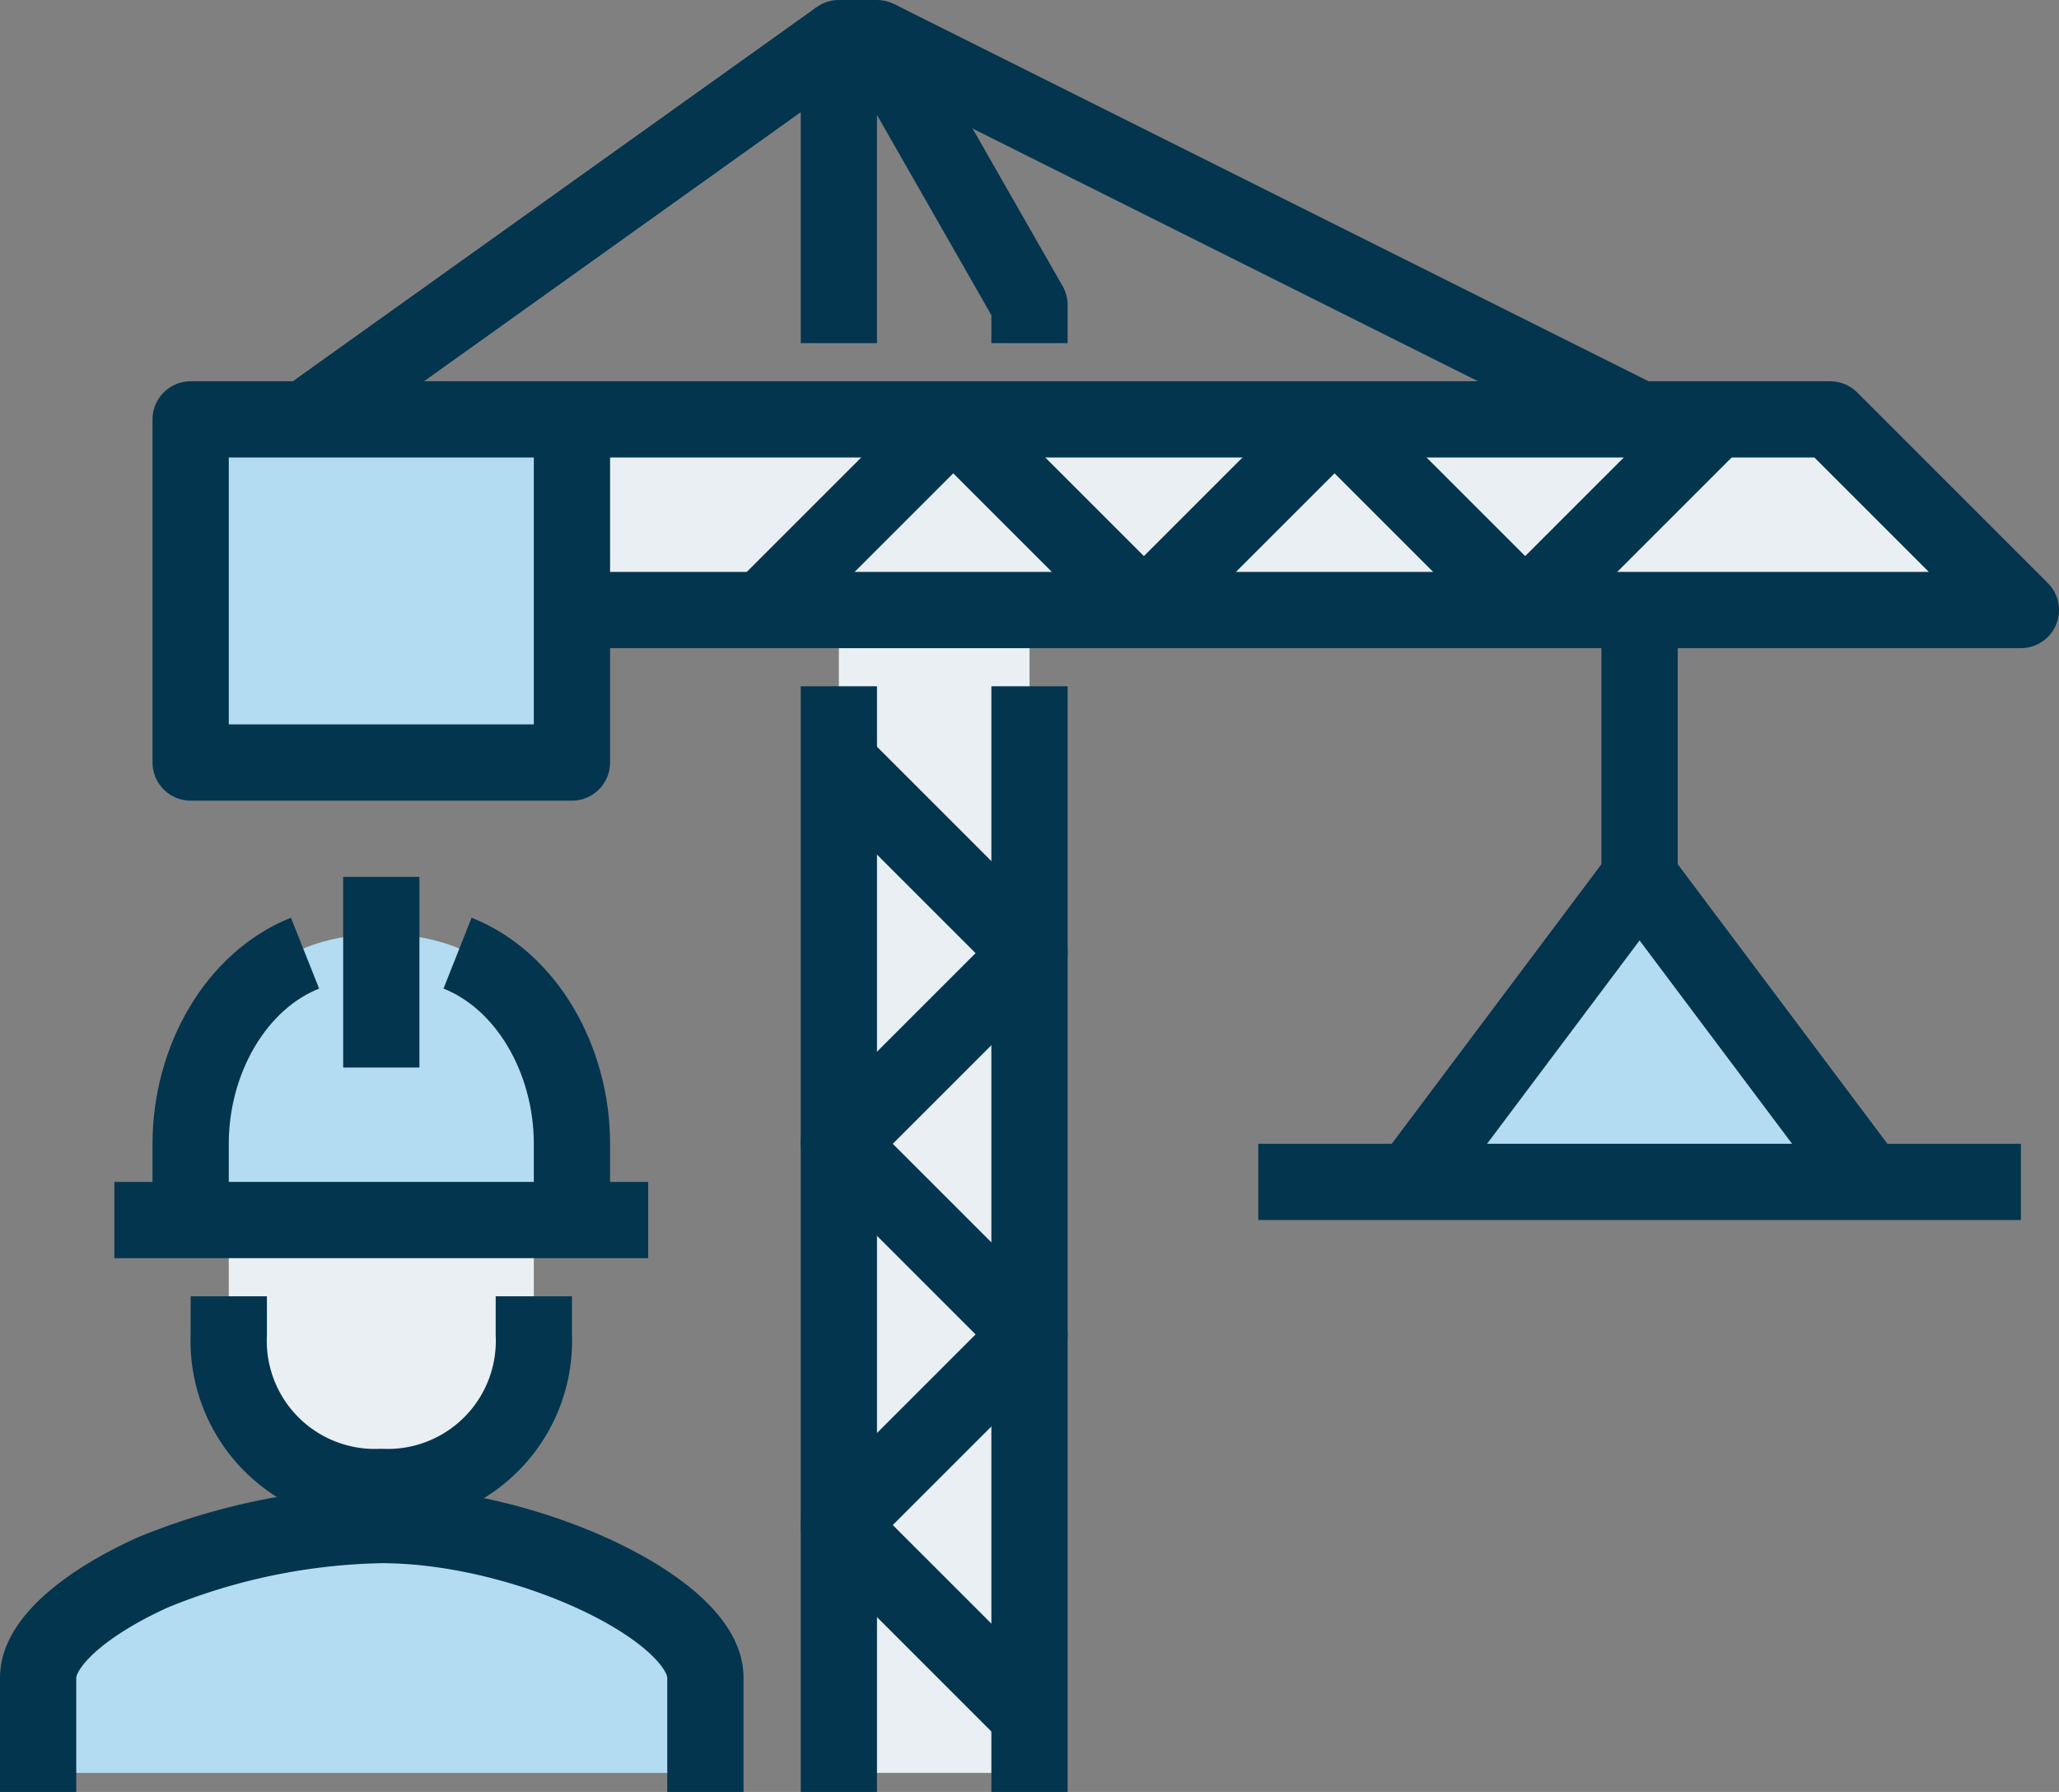
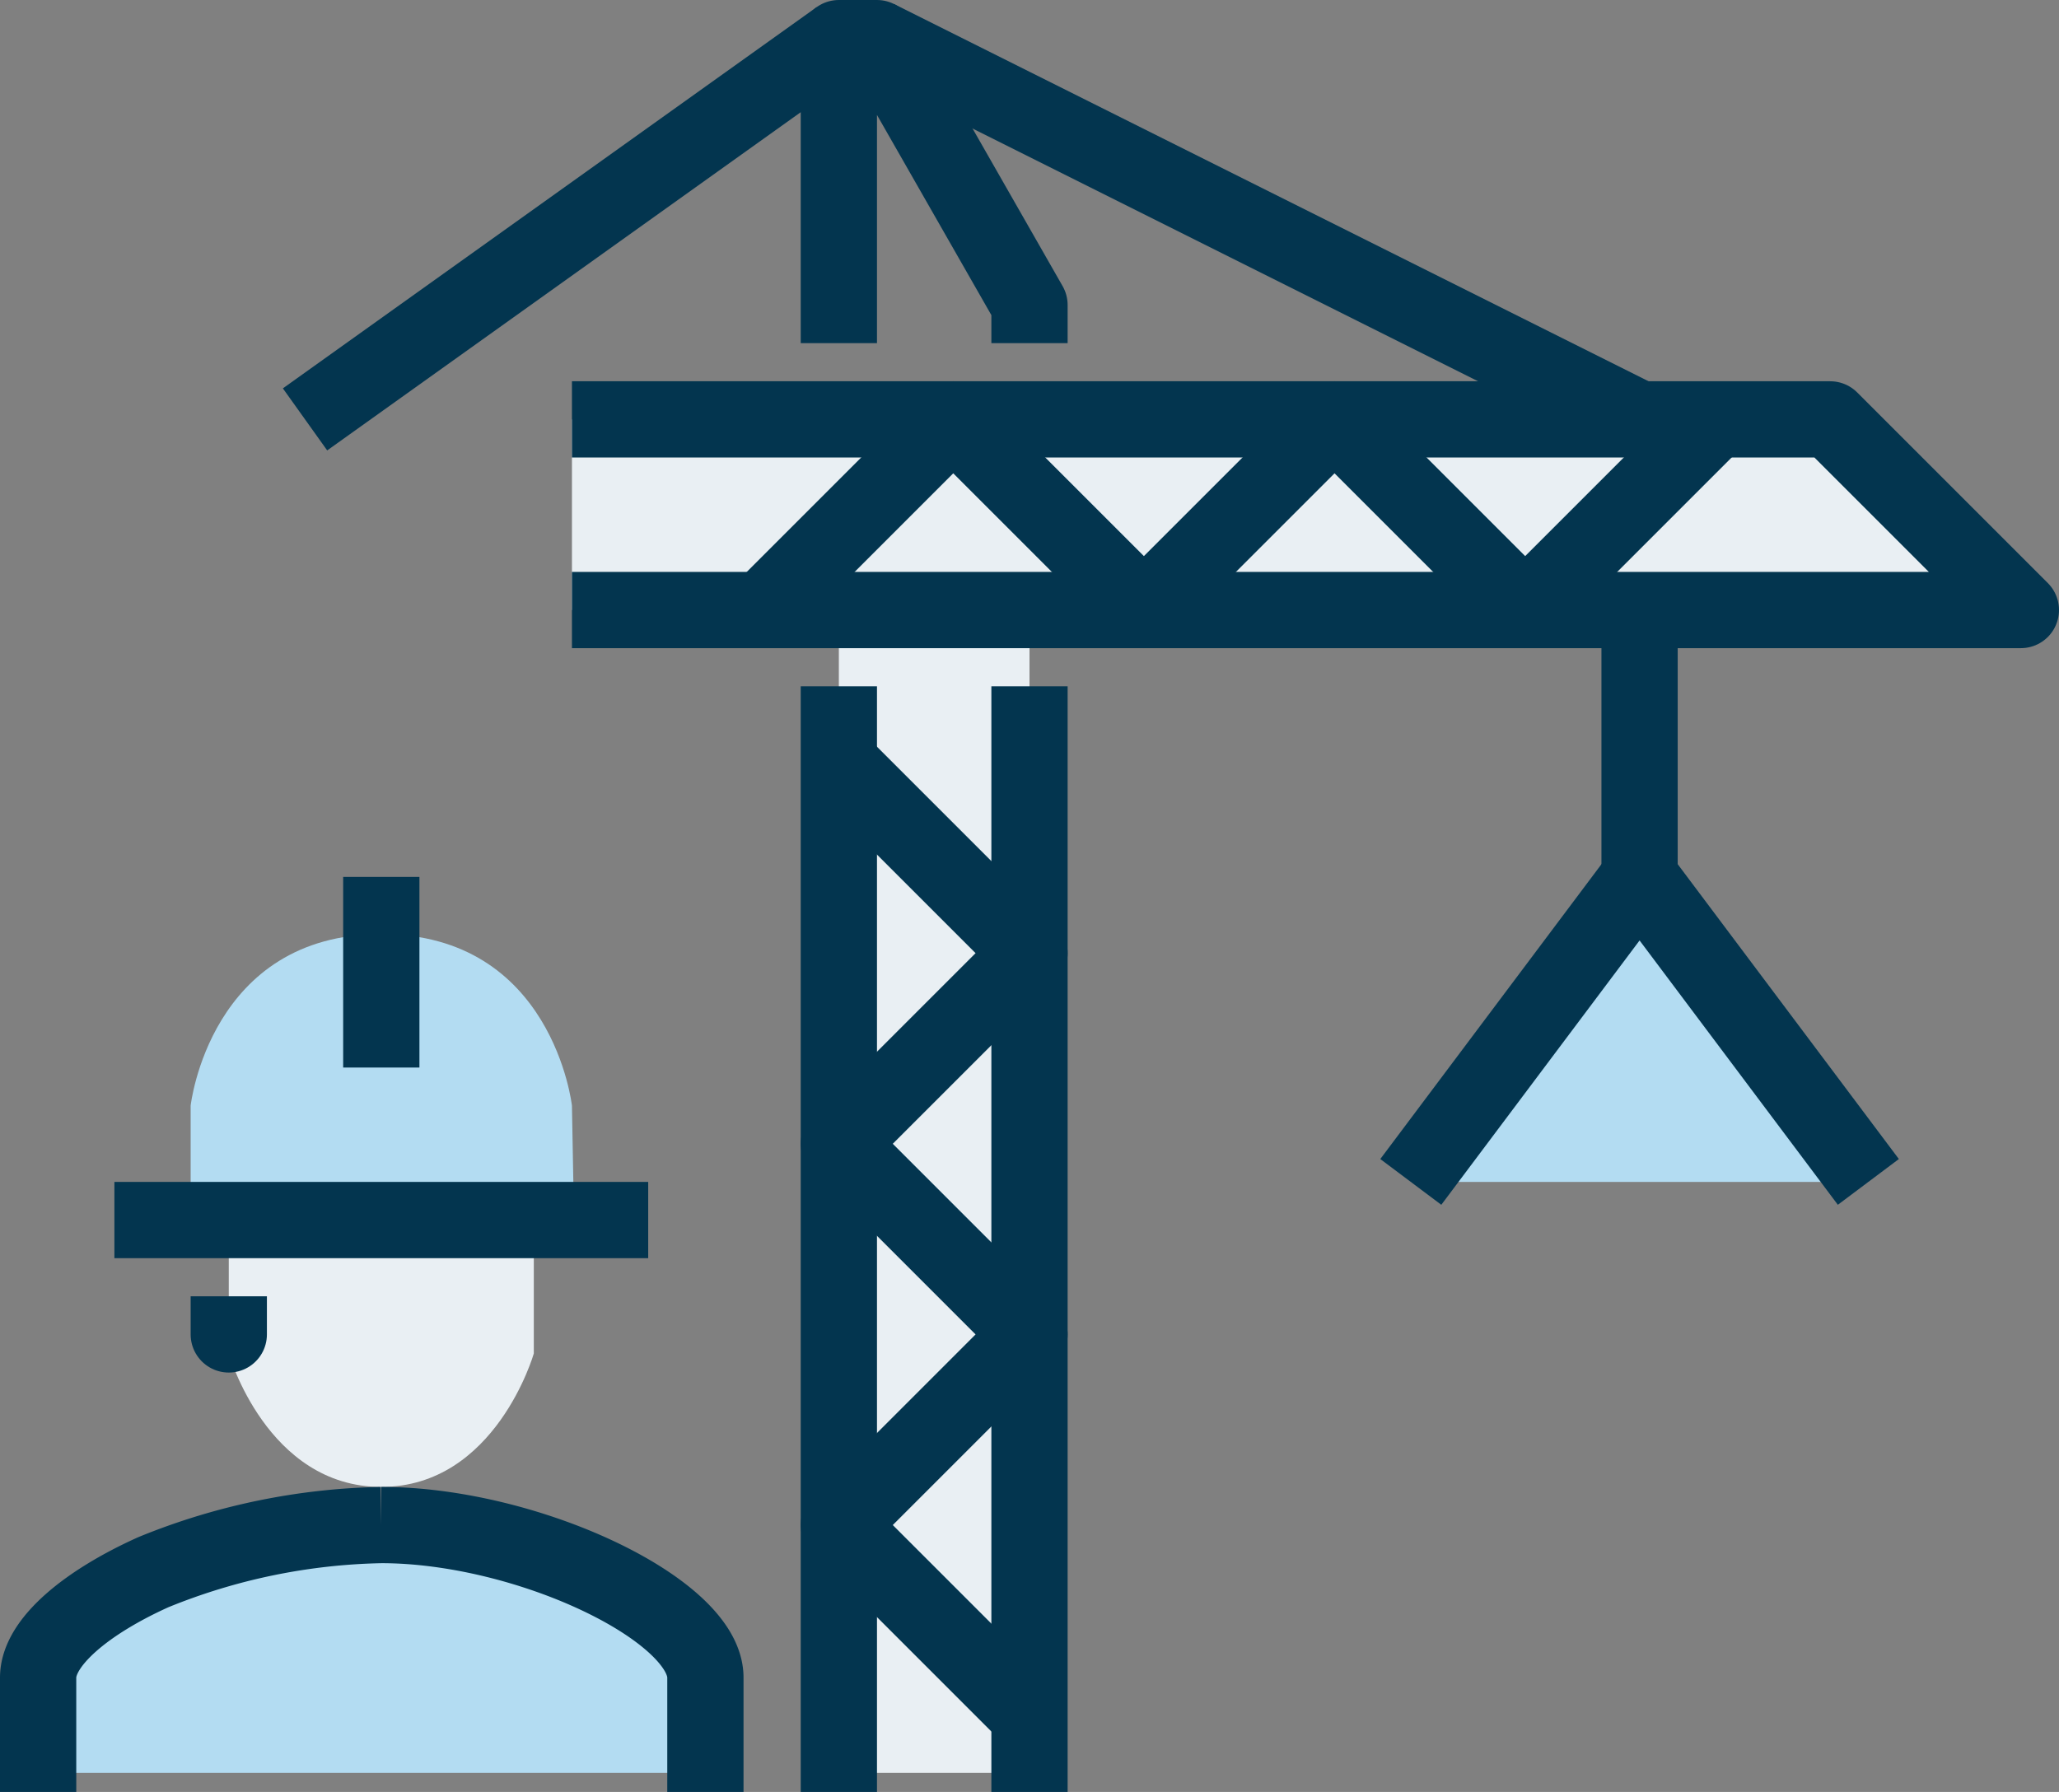
<svg xmlns="http://www.w3.org/2000/svg" viewBox="0 0 108 94">
  <rect x="0" y="0" width="108" height="94" fill="#808080" stroke="none" />
  <path d="m44 93v-61h-14v-10h66l9 10h-51v61z" fill="#e9eff3" />
  <path d="m12 64v7s2 7 8 7 8-7 8-7v-7z" fill="#e9eff3" />
  <path d="m10 58s1-9 10-9 10 9 10 9l.11 6h-20.11z" fill="#b3dcf2" />
-   <path d="m10 22h20v18h-20z" fill="#b3dcf2" />
  <path d="m74 62 12-15 12 15z" fill="#b3dcf2" />
  <path d="m2 93h35v-5s-5-8-17-8a23.19 23.19 0 0 0 -18 8z" fill="#b3dcf2" />
  <g fill="none" stroke="#03354f" stroke-width="4">
    <path d="m30 32h76l-10-10h-66" stroke-linejoin="round" />
    <path d="m44 18v-16h2l8 14v2" stroke-linejoin="round" />
    <path d="m86 32v15" stroke-linejoin="round" />
-     <path d="m66 62h40" stroke-linejoin="round" />
    <path d="m98 62-12-16-12 16" stroke-linejoin="round" />
    <path d="m90 22-10 10-10-10-10 10-10-10-10 10" stroke-linejoin="round" />
    <path d="m46 2 40 20" stroke-linejoin="round" />
    <path d="m44 2-28 20" stroke-linejoin="round" />
    <path d="m44 36v58" stroke-linejoin="round" />
    <path d="m54 36v58" stroke-linejoin="round" />
    <path d="m44 40 10 10-10 10 10 10-10 10 10 10" stroke-linejoin="round" />
-     <path d="m10 22h20v18h-20z" stroke-linejoin="round" />
    <path d="m37 94v-6c0-3.56-9.35-8-17-8a33.22 33.22 0 0 0 -11.95 2.47c-3.51 1.58-6.05 3.68-6.05 5.53v6" stroke-miterlimit="10" />
-     <path d="m24 50c3.61 1.43 6 5.57 6 10v4" stroke-miterlimit="10" />
-     <path d="m10 64v-4c0-4.43 2.4-8.57 6-10" stroke-miterlimit="10" />
    <path d="m20 46v10" stroke-miterlimit="10" />
    <path d="m6 64h28" stroke-miterlimit="10" />
-     <path d="m12 68v2a7.67 7.67 0 0 0 8 8 7.67 7.67 0 0 0 8-8v-2" stroke-linejoin="round" />
+     <path d="m12 68v2v-2" stroke-linejoin="round" />
  </g>
</svg>